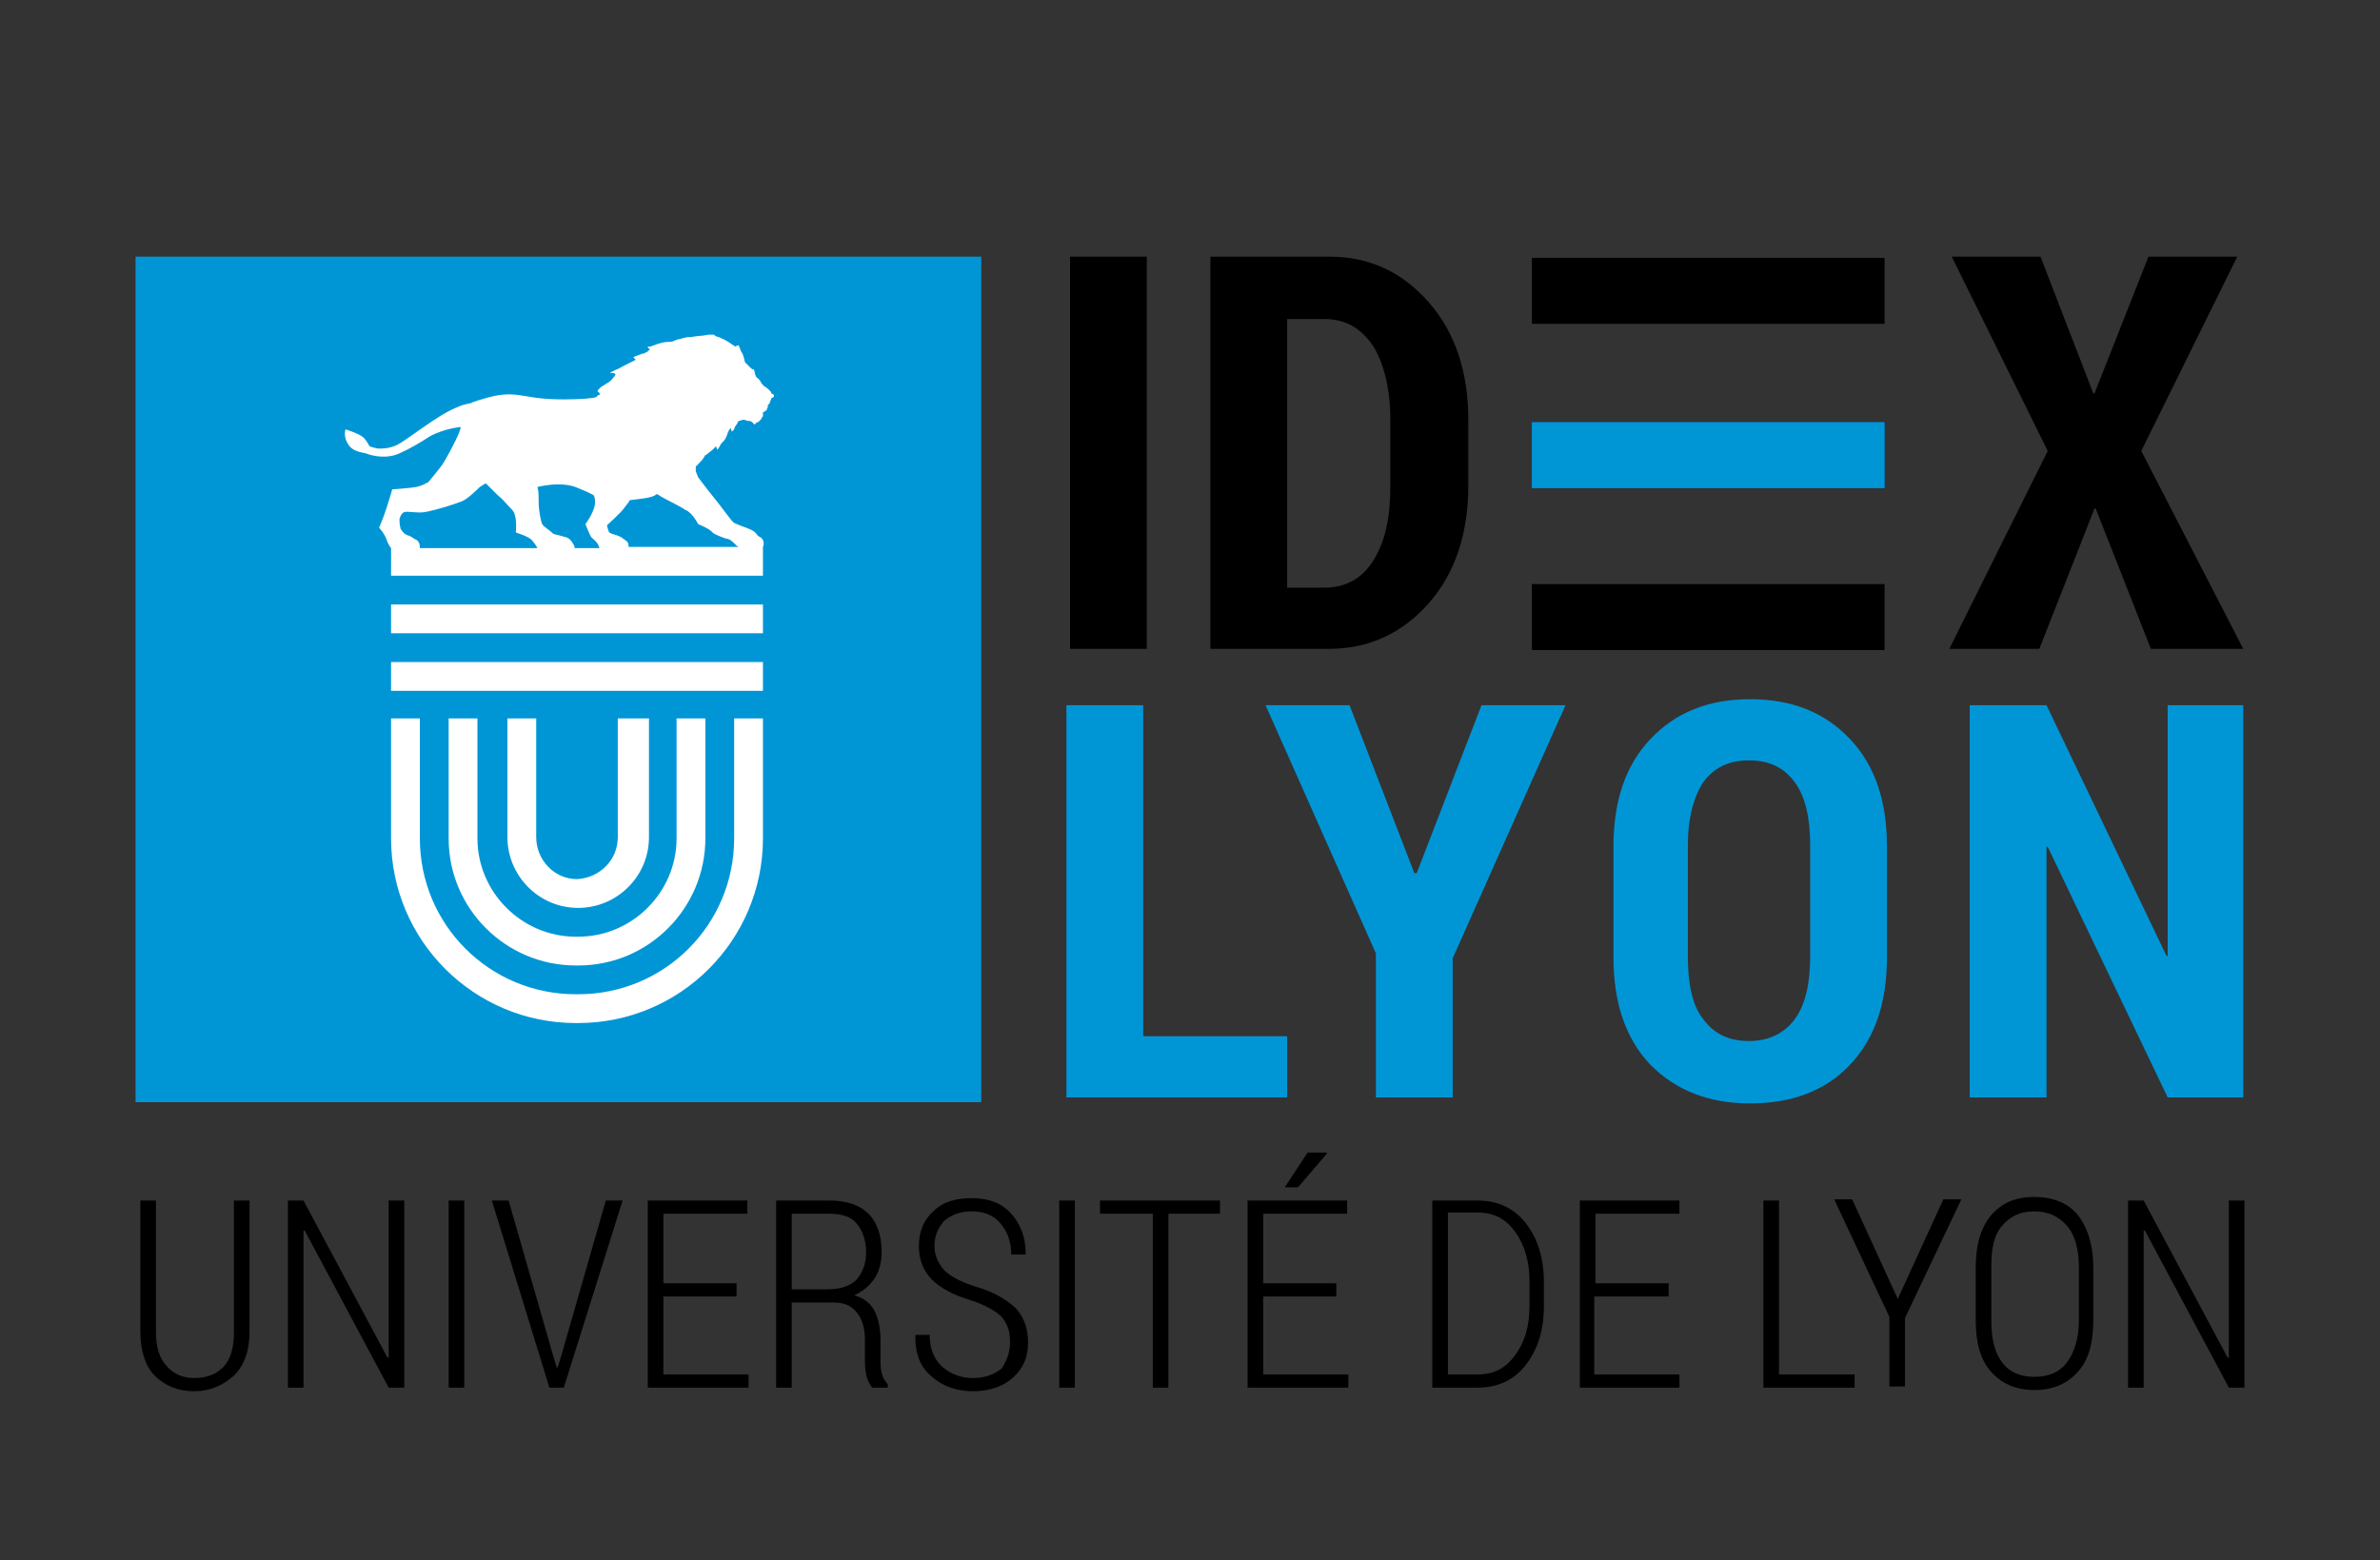
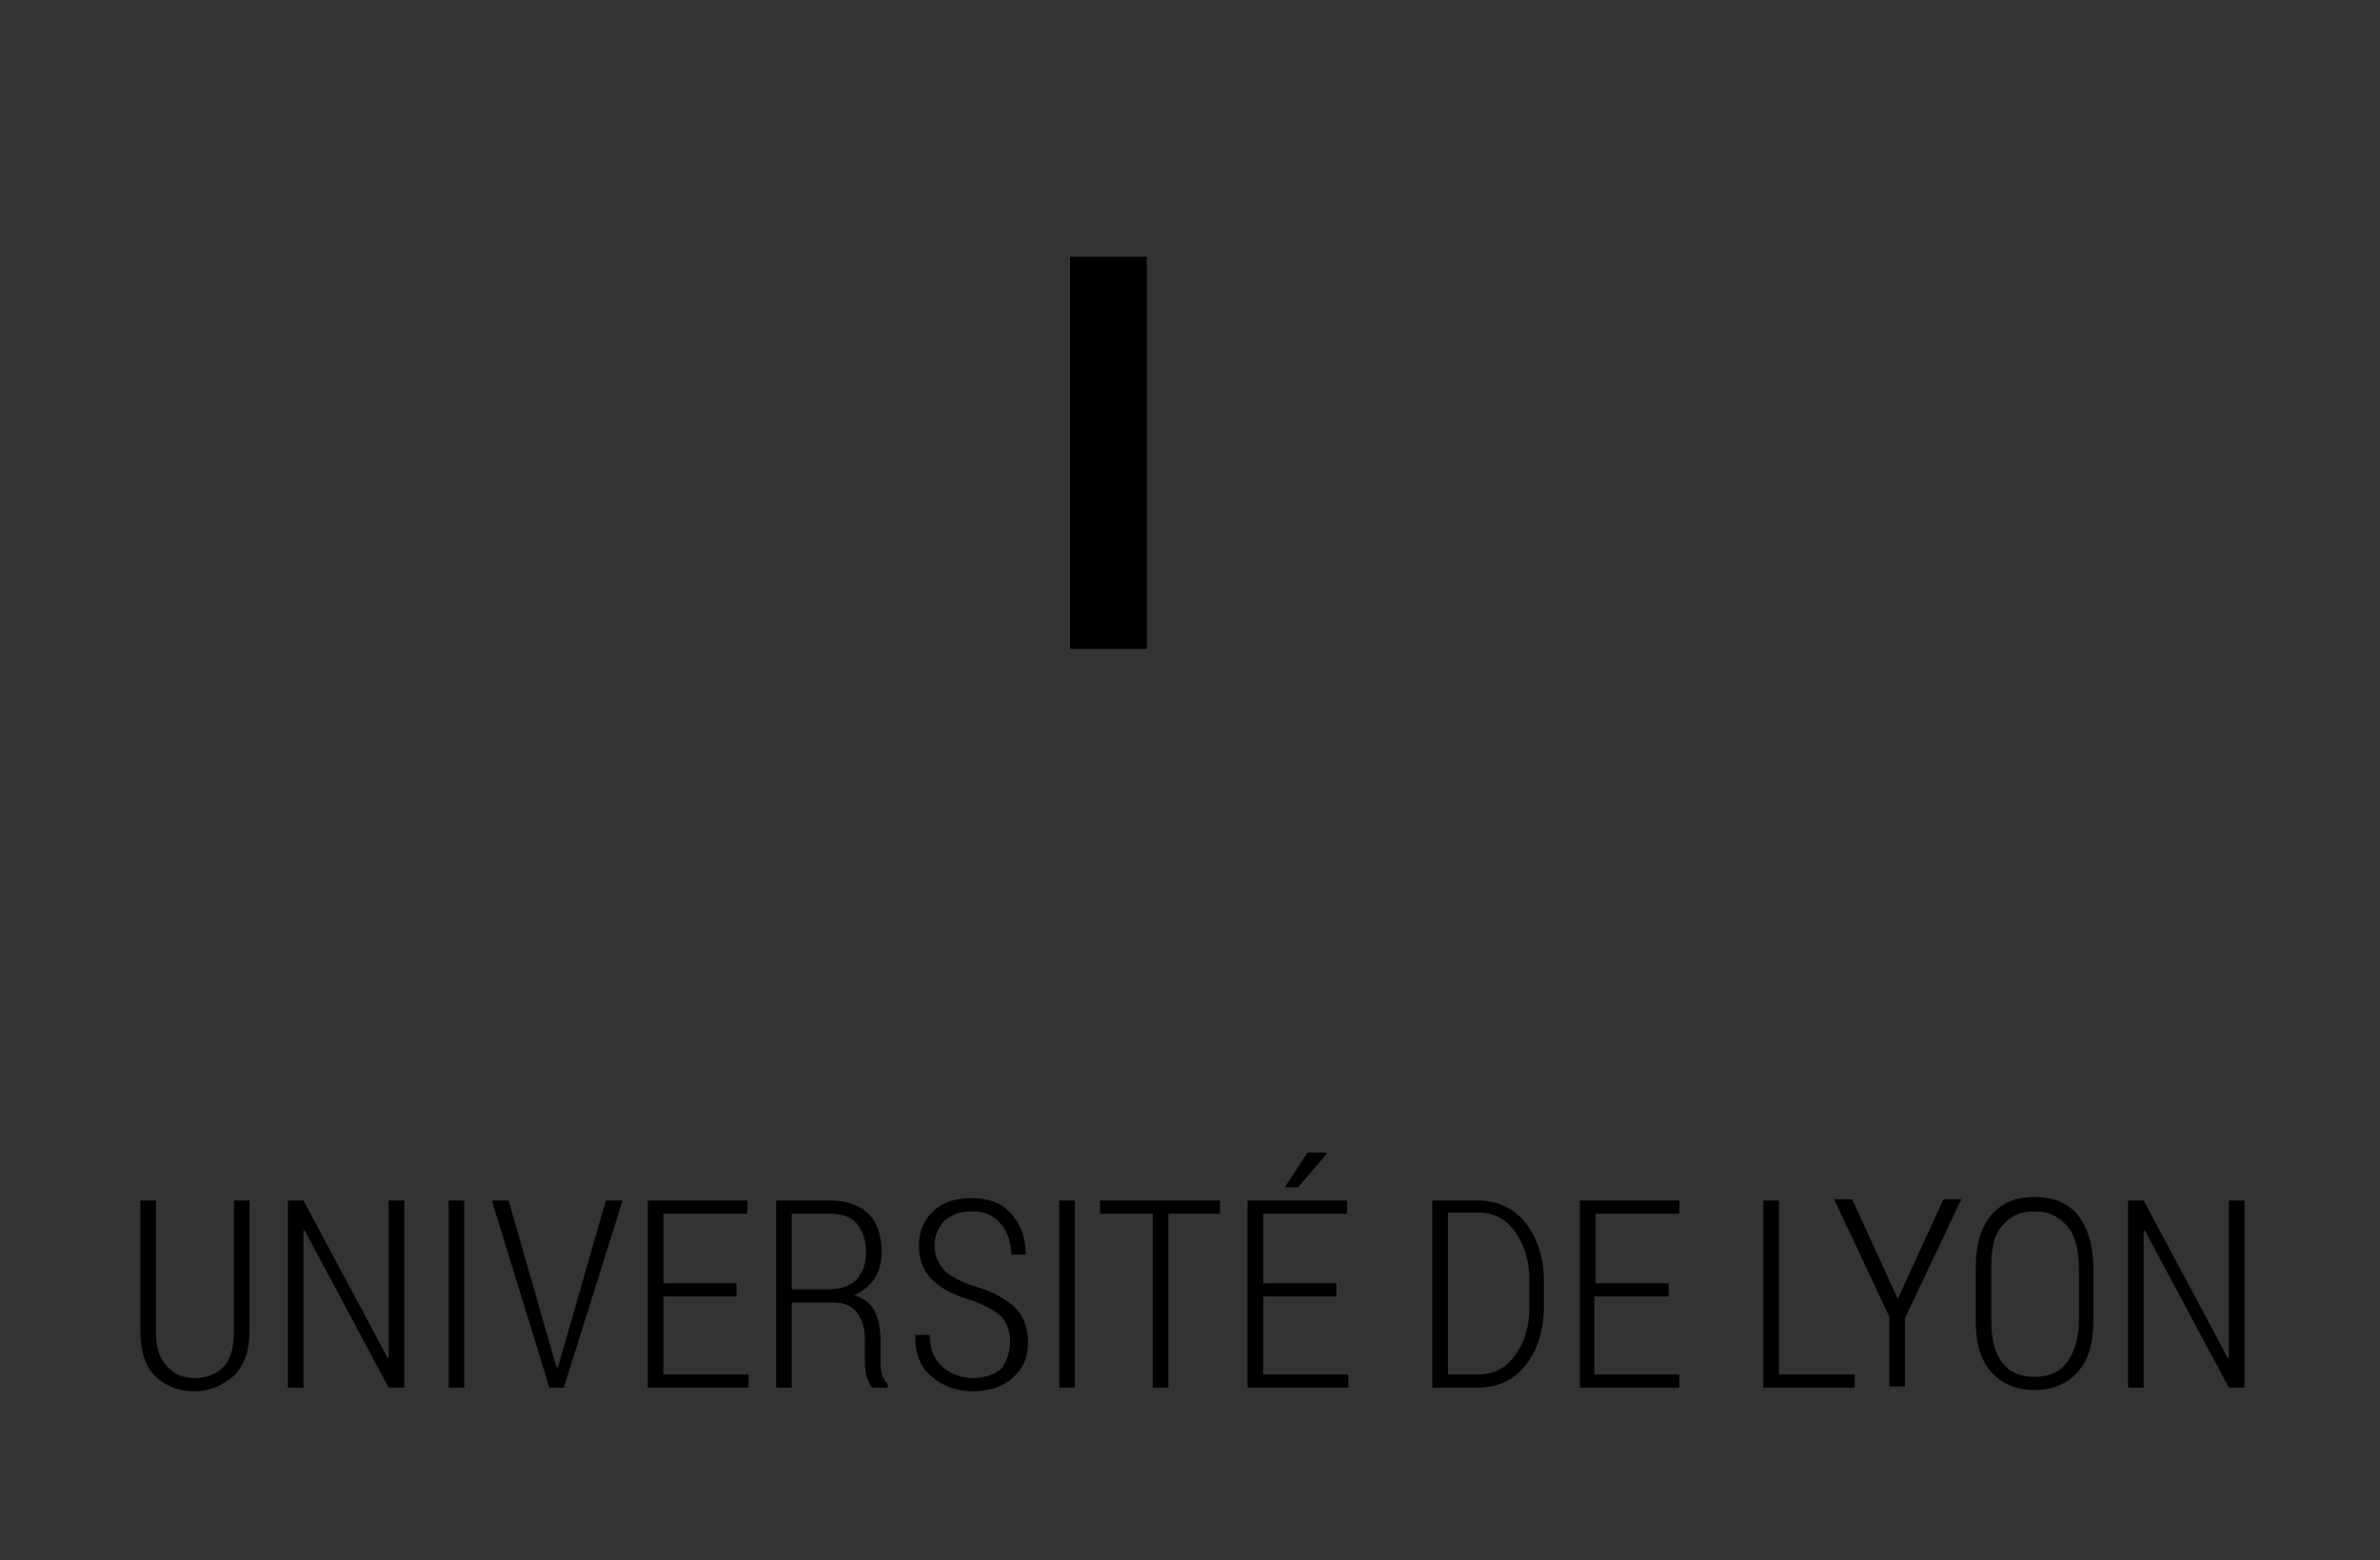
<svg xmlns="http://www.w3.org/2000/svg" xmlns:xlink="http://www.w3.org/1999/xlink" version="1.1" id="Calque_1" x="0px" y="0px" viewBox="0 0 198.4 130.1" style="enable-background:new 0 0 198.4 130.1;" xml:space="preserve">
  <rect x="0" y="0" width="198.4" height="130.1" fill="#333333" stroke="none" />
  <style type="text/css">
	.st0{clip-path:url(#SVGID_2_);}
	.st1{clip-path:url(#SVGID_4_);}
	.st2{clip-path:url(#SVGID_4_);fill:#0096D6;}
	.st3{clip-path:url(#SVGID_4_);fill:#FFFFFF;}
	.st4{clip-path:url(#SVGID_4_);fill:#004996;}
</style>
  <g>
    <g>
      <defs>
        <rect id="SVGID_1_" x="11.3" y="21.4" width="175.7" height="70.6" />
      </defs>
      <clipPath id="SVGID_2_">
        <use xlink:href="#SVGID_1_" style="overflow:visible;" />
      </clipPath>
      <rect x="89.2" y="21.4" class="st0" width="6.4" height="32.7" />
      <g class="st0">
        <defs>
-           <rect id="SVGID_3_" x="-0.9" y="9.1" width="200.6" height="95.2" />
-         </defs>
+           </defs>
        <clipPath id="SVGID_4_">
          <use xlink:href="#SVGID_3_" style="overflow:visible;" />
        </clipPath>
        <path class="st1" d="M100.9,54.1V21.4h9.9c3.4,0,6.1,1.3,8.3,3.8c2.2,2.5,3.3,5.8,3.3,9.8v5.5c0,4-1.1,7.3-3.3,9.8     c-2.2,2.5-5,3.8-8.3,3.8H100.9z M107.3,26.5V49h3.1c1.8,0,3.2-0.8,4.1-2.3c1-1.6,1.4-3.6,1.4-6.2V35c0-2.5-0.5-4.6-1.4-6.1     c-1-1.5-2.3-2.3-4.1-2.3H107.3z" />
        <polygon class="st1" points="174.5,32.8 174.6,32.8 179.1,21.4 186.5,21.4 178.5,37.6 187,54.1 179.3,54.1 174.7,42.4      174.6,42.4 170,54.1 162.5,54.1 170.7,37.6 162.7,21.4 170.1,21.4    " />
        <polygon class="st2" points="95.3,86.4 107.3,86.4 107.3,91.5 88.9,91.5 88.9,58.8 95.3,58.8    " />
        <polygon class="st2" points="117.9,72.8 118.1,72.8 123.5,58.8 130.5,58.8 121.1,79.9 121.1,91.5 114.7,91.5 114.7,79.5      105.5,58.8 112.5,58.8    " />
        <path class="st2" d="M157.3,79.8c0,3.8-1,6.8-3.1,9c-2.1,2.2-4.9,3.2-8.3,3.2c-3.5,0-6.2-1.1-8.3-3.2c-2.1-2.2-3.1-5.2-3.1-9     v-9.2c0-3.8,1-6.8,3.1-9c2.1-2.2,4.8-3.3,8.3-3.3s6.2,1.1,8.3,3.3c2.1,2.2,3.1,5.2,3.1,9V79.8z M150.9,70.5     c0-2.3-0.4-4.1-1.3-5.3c-0.9-1.2-2.1-1.8-3.8-1.8c-1.7,0-2.9,0.6-3.8,1.8c-0.8,1.2-1.3,3-1.3,5.3v9.2c0,2.4,0.4,4.2,1.3,5.3     c0.9,1.2,2.1,1.8,3.8,1.8c1.6,0,2.9-0.6,3.8-1.8c0.9-1.2,1.3-3,1.3-5.3V70.5z" />
        <polygon class="st2" points="187.1,91.5 180.7,91.5 170.7,70.6 170.6,70.6 170.6,91.5 164.2,91.5 164.2,58.8 170.6,58.8      180.6,79.7 180.7,79.7 180.7,58.8 187.1,58.8    " />
        <rect x="11.3" y="21.4" class="st2" width="70.5" height="70.5" />
-         <path class="st3" d="M61.2,59.9c0,4.3,0,9.9,0,10c0,7.2-5.8,13-13,13c0,0,0,0-0.1,0v0h0h0v0c0,0,0,0-0.1,0c-7.2,0-13-5.8-13-13     c0-0.1,0-5.7,0-10h-2.4c0,4.3,0,9.9,0,10c0,8.5,6.9,15.4,15.4,15.4c0,0,0.1,0,0.1,0c0,0,0.1,0,0.1,0c8.5,0,15.4-6.9,15.4-15.4     c0-0.1,0-5.7,0-10H61.2z" />
-         <path class="st3" d="M56.4,59.9c0,4.4,0,10,0,10c0,4.5-3.7,8.2-8.2,8.2c0,0-0.1,0-0.1,0v0c0,0,0,0,0,0c0,0,0,0,0,0v0     c0,0-0.1,0-0.1,0c-4.5,0-8.2-3.7-8.2-8.2c0,0,0-5.6,0-10h-2.4l0,7.5c0,1.5,0,2.5,0,2.5c0,5.9,4.8,10.6,10.6,10.6c0,0,0.1,0,0.1,0     c0,0,0.1,0,0.1,0c5.9,0,10.6-4.8,10.6-10.6c0,0,0-1,0-2.5l0-7.5H56.4z" />
        <path class="st3" d="M51.5,59.9c0,4.4,0,9.9,0,9.9c0,1.9-1.5,3.4-3.4,3.5v0h0h0v0c-1.9,0-3.4-1.6-3.4-3.5c0,0,0-5.5,0-9.9h-2.4     c0,4.4,0,9.9,0,9.9c0,3.2,2.6,5.9,5.9,5.9v0c0,0,0,0,0,0c0,0,0,0,0,0v0c3.2,0,5.9-2.6,5.9-5.9c0,0,0-5.5,0-9.9H51.5z" />
        <rect x="32.6" y="55.2" class="st3" width="31" height="2.4" />
        <rect x="32.6" y="50.4" class="st3" width="31" height="2.4" />
        <path class="st3" d="M64.3,32.8c0,0,0-0.1-0.1-0.2c-0.1-0.1-0.3-0.3-0.5-0.4c-0.1-0.1-0.3-0.3-0.3-0.4c-0.1-0.1-0.2-0.3-0.3-0.3     c-0.1-0.1-0.2-0.4-0.2-0.5c0,0,0-0.2-0.1-0.2c-0.1,0-0.2-0.1-0.3-0.2c-0.1-0.1-0.4-0.4-0.4-0.4s-0.1-0.5-0.2-0.7     c-0.1-0.2-0.2-0.3-0.2-0.4c0-0.1-0.1-0.1-0.1-0.3c0,0-0.2,0-0.3,0.1c0,0-0.3-0.2-0.6-0.4c-0.3-0.2-0.6-0.3-0.8-0.4     c-0.1,0-0.3-0.1-0.4-0.2c0,0-0.2,0-0.4,0c-0.1,0-0.5,0.1-0.7,0.1c-0.2,0-0.7,0.1-0.8,0.1c-0.2,0-0.3,0-0.7,0.1     c0,0-0.3,0.1-0.4,0.1c-0.1,0-0.4,0.2-0.6,0.2c-0.2,0-0.5,0-0.8,0.1c-0.1,0-0.6,0.2-0.9,0.3c-0.1,0-0.2,0-0.2,0s0,0.2,0.2,0.2     c0,0-0.1,0.1-0.2,0.2c-0.2,0.1-0.3,0.2-0.5,0.2c-0.2,0.1-0.6,0.2-0.7,0.3c0,0,0.1,0.1,0.2,0.2c0,0,0,0-0.2,0.1     c-0.2,0.1-0.6,0.3-0.8,0.4c-0.2,0.1-0.5,0.3-0.6,0.3c-0.2,0.1-0.2,0.1-0.4,0.2c-0.2,0.1-0.1,0.1-0.1,0.1s0.1,0,0.2,0     c0.1,0,0.2,0.1,0.2,0.1s0,0.1-0.1,0.2c-0.1,0.1-0.2,0.3-0.5,0.5c-0.2,0.1-0.3,0.2-0.5,0.3c-0.2,0.1-0.3,0.3-0.4,0.4l0.2,0.2     l0,0.1c-0.1,0-0.2,0.1-0.3,0.2c-0.1,0.1-1.3,0.2-2.7,0.2c-2.3,0-3-0.3-4.1-0.4c-1.2-0.1-2.1,0.2-3.1,0.5     c-0.2,0.1-0.4,0.1-0.5,0.2c-0.5,0.1-0.9,0.2-1.3,0.4c-1.5,0.6-4.1,2.7-4.9,3.1c-0.7,0.3-1.1,0.3-1.6,0.3     c-0.5-0.1-0.7-0.2-0.7-0.2s-0.3-0.6-0.6-0.8c-0.4-0.3-1.4-0.6-1.4-0.6s-0.2,0.6,0.2,1.2c0.4,0.7,1.2,0.7,1.5,0.8     c0.5,0.2,1.7,0.5,2.8,0c0.9-0.4,1.9-1,2.5-1.4c0.7-0.4,1.7-0.7,2.6-0.8c0,0.2-0.1,0.3-0.1,0.4c-0.3,0.8-1.2,2.4-1.4,2.7     c-0.2,0.3-1.1,1.4-1.2,1.5c-0.2,0.1-0.5,0.3-1,0.4c-0.5,0.1-2,0.2-2,0.2S32.3,42.2,32,43c-0.1,0.3-0.4,1-0.4,1s0.5,0.5,0.7,1.2     c0.1,0.2,0.2,0.4,0.3,0.5v2.3h0V48h31v-2.4h0c0.1-0.2,0.1-0.6-0.2-0.8c-0.5-0.2-0.1-0.4-1.2-0.8c-0.3-0.1-0.8-0.3-1-0.4     c-0.2-0.1-1.1-1.4-1.6-2c-0.5-0.6-1.4-1.8-1.4-1.8L58,39.3l0-0.4c0.1-0.1,0.1-0.1,0.2-0.2c0.2-0.2,0.4-0.4,0.5-0.6     c0.2-0.4,0.1,0,0.2-0.2c0.1-0.1,0.4-0.3,0.5-0.4c0.1-0.1,0.3-0.3,0.3-0.3s0,0.1,0.1,0.3c0,0,0.1-0.1,0.2-0.3     c0.1-0.2,0.1-0.2,0.3-0.4c0.2-0.2,0.3-0.5,0.4-0.8c0.1-0.2,0.2-0.3,0.2-0.3c0,0,0.1,0.2,0.1,0.3c0,0,0.1-0.1,0.2-0.2     c0-0.1,0.1-0.3,0.2-0.4c0.1-0.1,0.1-0.3,0.2-0.3c0.1,0,0.2-0.1,0.4-0.1c0.1,0,0.3,0.1,0.4,0.1c0.1,0,0.2,0,0.3,0.1     c0.1,0.1,0.2,0.2,0.2,0.2s0,0,0.1-0.1c0.1-0.1,0.1-0.1,0.2-0.1c0.1-0.1,0.1-0.1,0.2-0.2c0.1-0.1,0.1-0.2,0.2-0.3     c0-0.1,0-0.2,0-0.3c0.1-0.1,0.2-0.1,0.3-0.2c0.1-0.2,0-0.2,0.1-0.2c0,0,0-0.2,0-0.2s0.2-0.2,0.2-0.3c0-0.1,0.1-0.2,0.1-0.3     C64.6,33.1,64.6,32.9,64.3,32.8 M48.2,40.7c0.2,0.1,0.8,0.3,1.3,0.6c0.1,0.2,0.1,0.4,0.1,0.7c-0.1,0.8-0.8,1.7-0.8,1.7     s0.4,1,0.5,1.1c0.1,0.1,0.5,0.4,0.6,0.7c0,0.1,0.1,0.2,0.1,0.2h-2.1c0-0.3-0.2-0.4-0.2-0.5c-0.1-0.1-0.2-0.3-0.5-0.4     c-1-0.3-1-0.2-1.2-0.4c-0.2-0.2-0.7-0.5-0.8-0.7c-0.1-0.2-0.3-1.1-0.3-1.9c0-0.5,0-0.9-0.1-1.2C45.7,40.4,47.1,40.2,48.2,40.7      M33.7,42.7c0.3-0.1,1,0.1,1.7,0c1.1-0.2,2.6-0.7,3.1-0.9c0.5-0.2,1.3-1,1.5-1.2c0.3-0.2,0.5-0.3,0.5-0.3s0.3,0.3,0.9,0.9     c0.6,0.5,0.8,0.8,1,1c0.2,0.2,0.5,0.5,0.5,0.7c0.2,0.5,0.1,1.5,0.1,1.5s1,0.3,1.3,0.6c0.2,0.2,0.4,0.5,0.5,0.7H35     c0-0.2,0-0.5-0.3-0.7c-0.3-0.1-0.2-0.2-0.8-0.4c-0.2-0.1-0.3-0.2-0.5-0.5c-0.1-0.3-0.1-0.8-0.1-0.8S33.4,42.8,33.7,42.7      M58.2,43.7c0,0,1,0.4,1.2,0.7c0.2,0.2,1.1,0.5,1.1,0.5s0.3,0,0.6,0.3c0.3,0.3,0.4,0.4,0.5,0.4h-9.2c0-0.1,0-0.4-0.2-0.5     c-0.1-0.1-0.3-0.2-0.4-0.3c-0.6-0.3-0.7-0.2-1-0.4c-0.1-0.1-0.2-0.6-0.2-0.6s1.2-1.1,1.4-1.4c0.3-0.4,0.4-0.5,0.5-0.7     c0.9-0.1,1.8-0.2,2.1-0.4c0.1-0.1,0.2-0.1,0.2-0.1c0.1,0.1,0.2,0.1,0.3,0.2c0.5,0.3,1.6,0.8,2,1.1C57.7,42.7,58.2,43.7,58.2,43.7     " />
-         <rect x="127.7" y="48.7" class="st1" width="29.4" height="5.5" />
        <rect x="127.7" y="21.5" class="st1" width="29.4" height="5.5" />
        <rect x="127.7" y="35.2" class="st4" width="29.4" height="5.5" />
        <rect x="127.7" y="35.2" class="st2" width="29.4" height="5.5" />
      </g>
    </g>
  </g>
  <g>
    <path d="M20.8,100.1V111c0,1.6-0.4,2.8-1.3,3.7c-0.9,0.8-2,1.3-3.3,1.3c-1.3,0-2.4-0.4-3.3-1.3c-0.8-0.8-1.2-2.1-1.2-3.7v-10.9H13   v11c0,1.2,0.3,2.2,0.9,2.8c0.6,0.7,1.4,1,2.3,1c1,0,1.8-0.3,2.4-0.9c0.6-0.6,0.9-1.6,0.9-2.9v-11H20.8z" />
    <path d="M33.7,115.7h-1.3l-7-13.1l-0.1,0v13.1H24v-15.6h1.3l7,13.1l0.1,0v-13.1h1.3V115.7z" />
    <path d="M38.7,115.7h-1.3v-15.6h1.3V115.7z" />
    <path d="M46.1,113l0.3,1h0.1l0.3-1l3.7-12.9h1.4L47,115.7h-1.2L41,100.1h1.4L46.1,113z" />
    <path d="M61.4,108.1h-6.1v6.5h7.1v1.1H54v-15.6h8.3v1.1h-7v5.8h6.1V108.1z" />
    <path d="M66,108.6v7.1h-1.3v-15.6h4.5c1.4,0,2.5,0.4,3.2,1.1c0.7,0.7,1.1,1.8,1.1,3.2c0,0.8-0.2,1.6-0.6,2.2   c-0.4,0.6-1,1.1-1.7,1.4c0.8,0.2,1.4,0.7,1.7,1.3c0.3,0.6,0.5,1.4,0.5,2.4v1.5c0,0.5,0,0.9,0.1,1.3c0.1,0.4,0.3,0.7,0.5,0.9v0.3   h-1.3c-0.2-0.3-0.4-0.6-0.5-1.1c-0.1-0.5-0.1-0.9-0.1-1.5v-1.4c0-0.9-0.2-1.7-0.7-2.3c-0.5-0.6-1.1-0.8-2-0.8H66z M66,107.5H69   c1.1,0,1.9-0.3,2.4-0.8c0.5-0.6,0.8-1.3,0.8-2.3c0-1-0.3-1.8-0.8-2.4c-0.5-0.6-1.3-0.8-2.3-0.8H66V107.5z" />
    <path d="M84.2,111.9c0-0.9-0.2-1.5-0.7-2.1c-0.5-0.5-1.4-1-2.6-1.4c-1.4-0.4-2.5-1-3.2-1.7c-0.7-0.7-1.1-1.6-1.1-2.8   c0-1.2,0.4-2.2,1.2-2.9c0.8-0.8,1.9-1.1,3.2-1.1c1.4,0,2.5,0.4,3.3,1.3c0.8,0.9,1.2,2,1.2,3.3l0,0.1h-1.2c0-1-0.3-1.9-0.9-2.6   c-0.6-0.7-1.4-1-2.4-1c-1,0-1.7,0.3-2.3,0.8c-0.5,0.6-0.8,1.2-0.8,2.1c0,0.8,0.3,1.4,0.8,2c0.5,0.5,1.4,1,2.7,1.4   c1.4,0.4,2.4,1,3.2,1.7c0.7,0.7,1.1,1.7,1.1,2.9c0,1.3-0.4,2.2-1.3,3c-0.8,0.7-1.9,1.1-3.3,1.1c-1.3,0-2.5-0.4-3.4-1.2   c-1-0.8-1.4-1.9-1.4-3.4l0-0.1h1.2c0,1.2,0.4,2.1,1.1,2.7c0.7,0.6,1.6,0.9,2.5,0.9c1,0,1.8-0.3,2.4-0.8   C83.9,113.5,84.2,112.8,84.2,111.9z" />
    <path d="M89.6,115.7h-1.3v-15.6h1.3V115.7z" />
    <path d="M101.8,101.2h-4.4v14.5h-1.3v-14.5h-4.4v-1.1h10V101.2z" />
    <path d="M111.4,108.1h-6.1v6.5h7.1v1.1H104v-15.6h8.3v1.1h-7v5.8h6.1V108.1z M109,96.1h1.6l0,0.1l-2.4,2.8l-1.1,0L109,96.1z" />
    <path d="M119.4,115.7v-15.6h3.8c1.6,0,3,0.6,4,1.9s1.5,2.9,1.5,4.9v2c0,2-0.5,3.6-1.5,4.9c-1,1.3-2.4,1.9-4,1.9H119.4z    M120.7,101.2v13.4h2.5c1.3,0,2.3-0.5,3.1-1.6c0.8-1.1,1.2-2.4,1.2-4.1v-2.1c0-1.6-0.4-3-1.2-4.1c-0.8-1.1-1.8-1.6-3.1-1.6H120.7z" />
    <path d="M139,108.1h-6.1v6.5h7.1v1.1h-8.3v-15.6h8.3v1.1h-7v5.8h6.1V108.1z" />
    <path d="M148.3,114.6h6.3v1.1H147v-15.6h1.3V114.6z" />
    <path d="M158.2,108.3L158.2,108.3l3.8-8.3h1.5l-4.7,9.9v5.7h-1.3v-5.8l-4.6-9.8h1.5L158.2,108.3z" />
    <path d="M174.5,110.1c0,1.9-0.4,3.3-1.3,4.3c-0.9,1-2.1,1.5-3.6,1.5c-1.5,0-2.7-0.5-3.6-1.5c-0.9-1-1.3-2.4-1.3-4.3v-4.4   c0-1.9,0.4-3.3,1.3-4.4c0.9-1,2-1.5,3.6-1.5c1.5,0,2.8,0.5,3.6,1.5s1.3,2.5,1.3,4.4V110.1z M173.3,105.7c0-1.5-0.3-2.7-1-3.5   s-1.6-1.2-2.7-1.2c-1.2,0-2,0.4-2.7,1.2s-0.9,1.9-0.9,3.5v4.4c0,1.6,0.3,2.7,0.9,3.5s1.5,1.2,2.7,1.2c1.2,0,2.1-0.4,2.7-1.2   c0.6-0.8,1-2,1-3.5V105.7z" />
    <path d="M187.1,115.7h-1.3l-7-13.1l-0.1,0v13.1h-1.3v-15.6h1.3l7,13.1l0.1,0v-13.1h1.3V115.7z" />
  </g>
</svg>